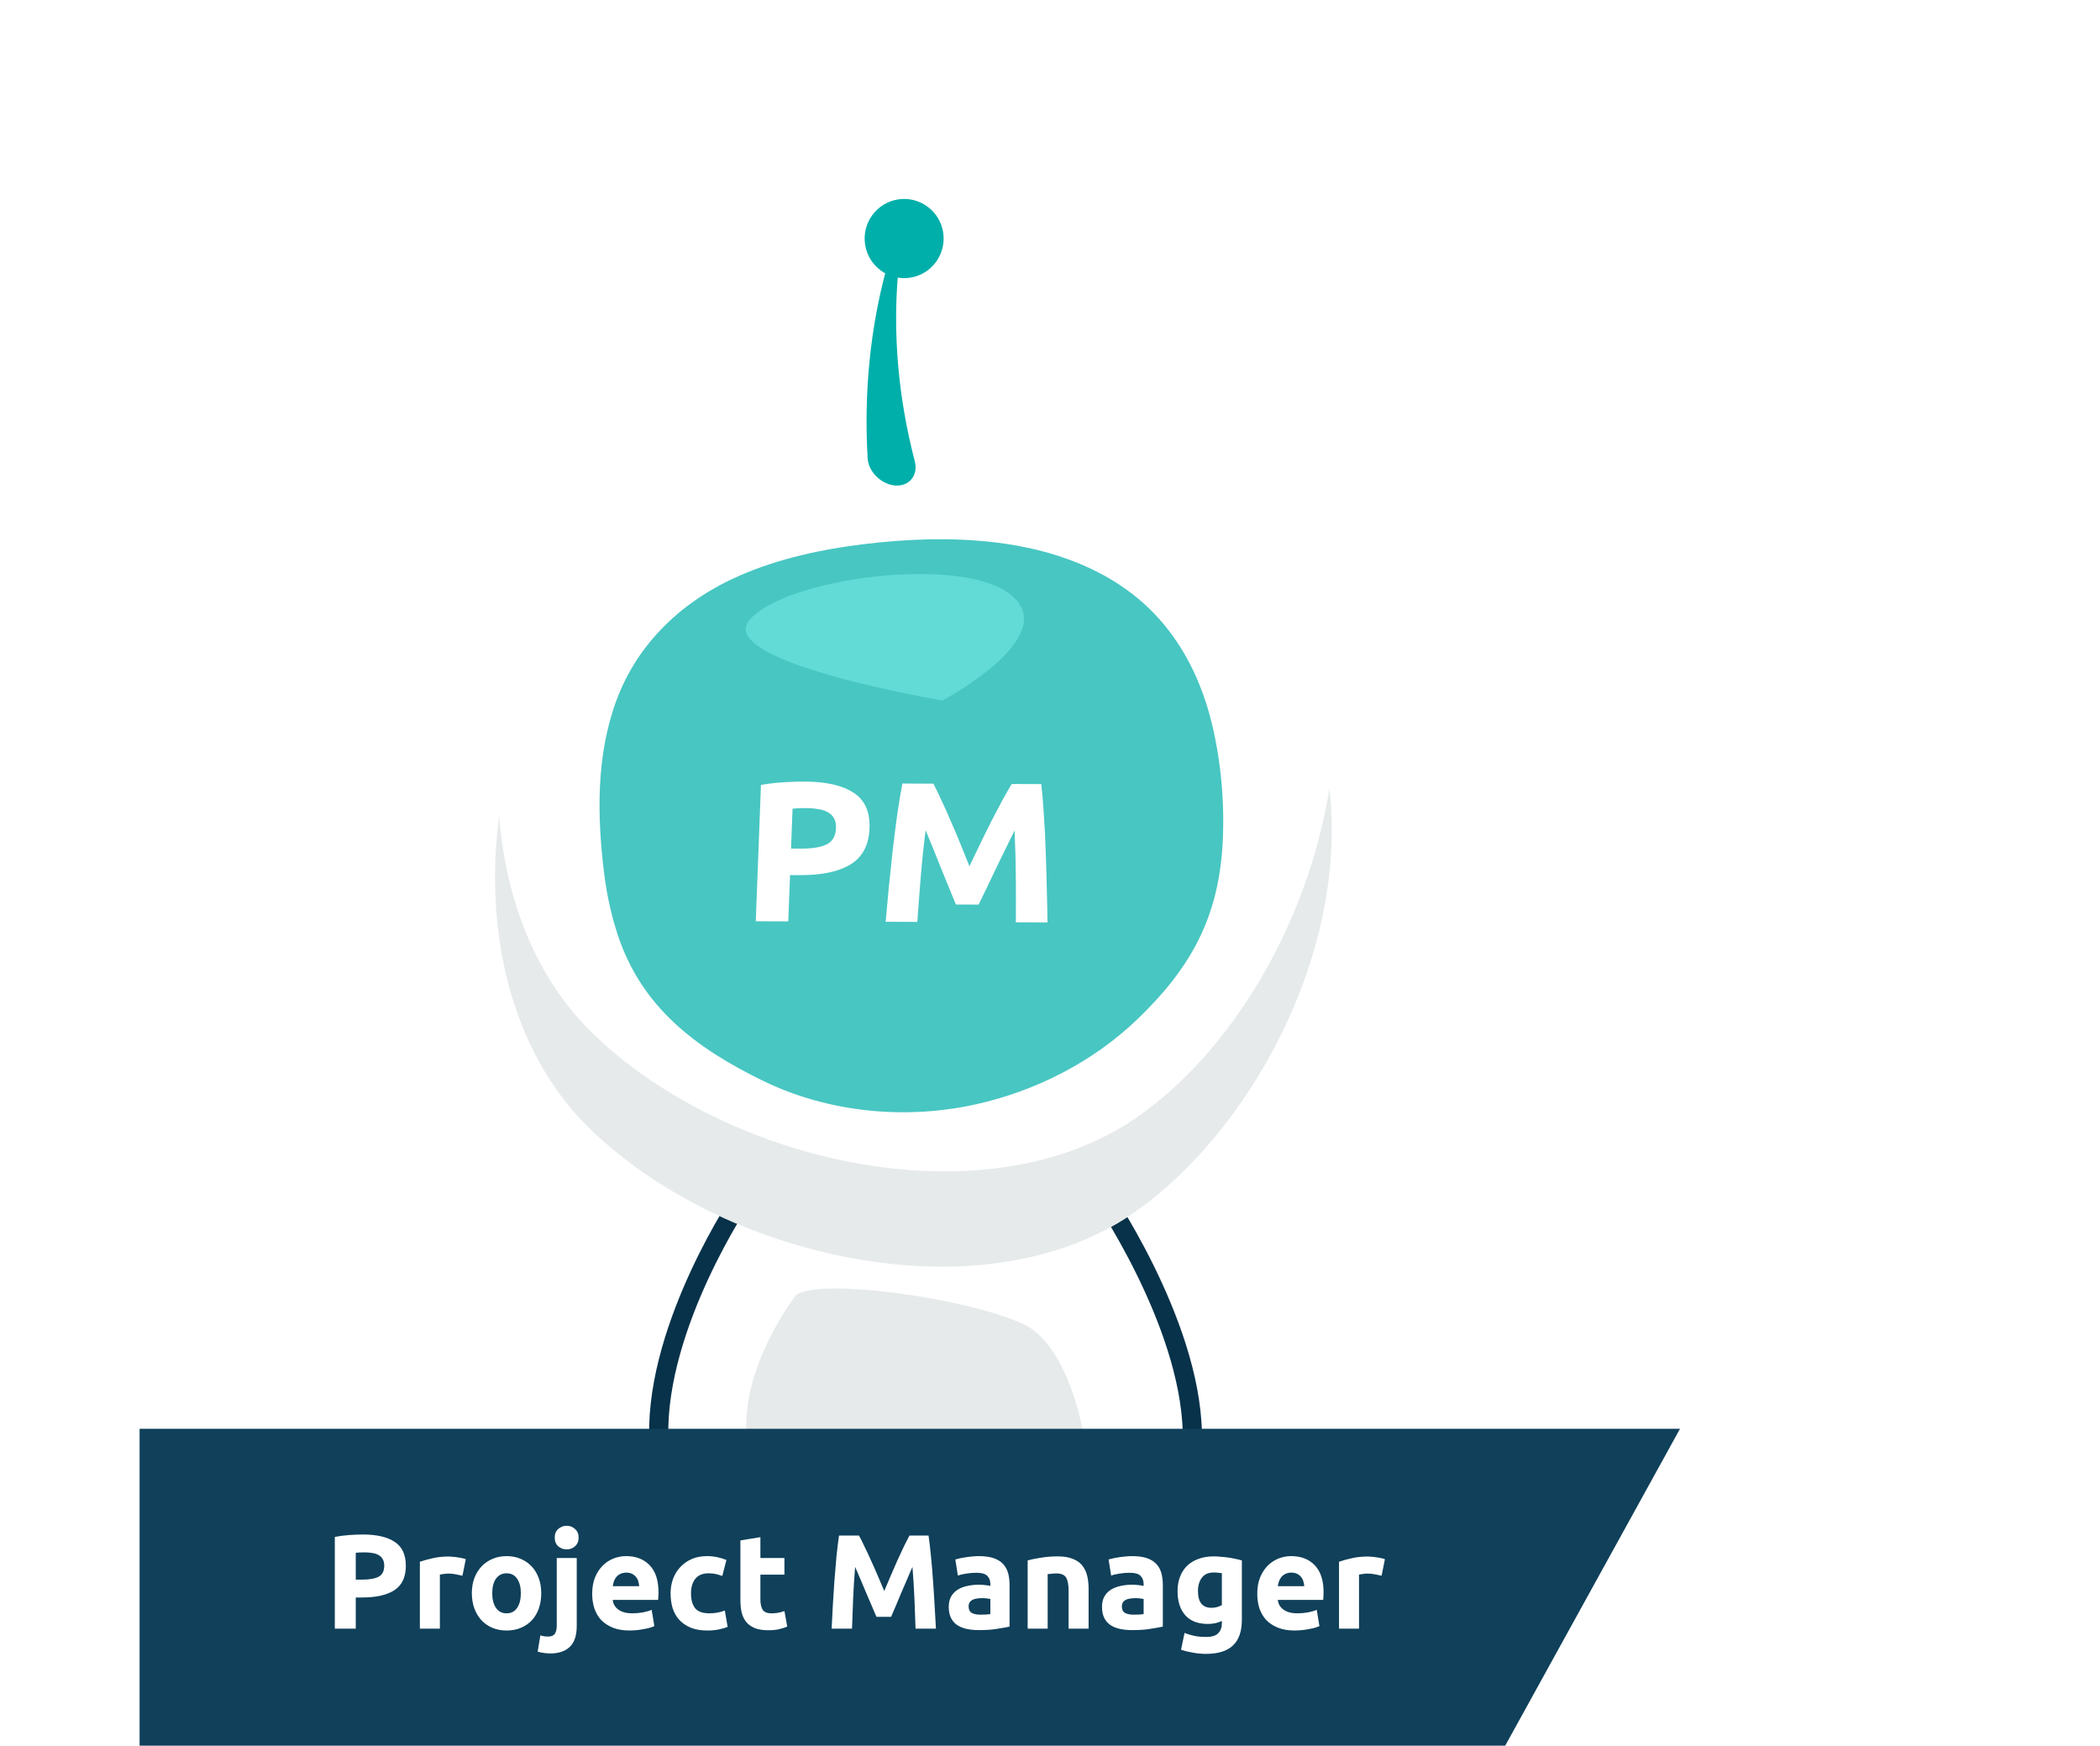
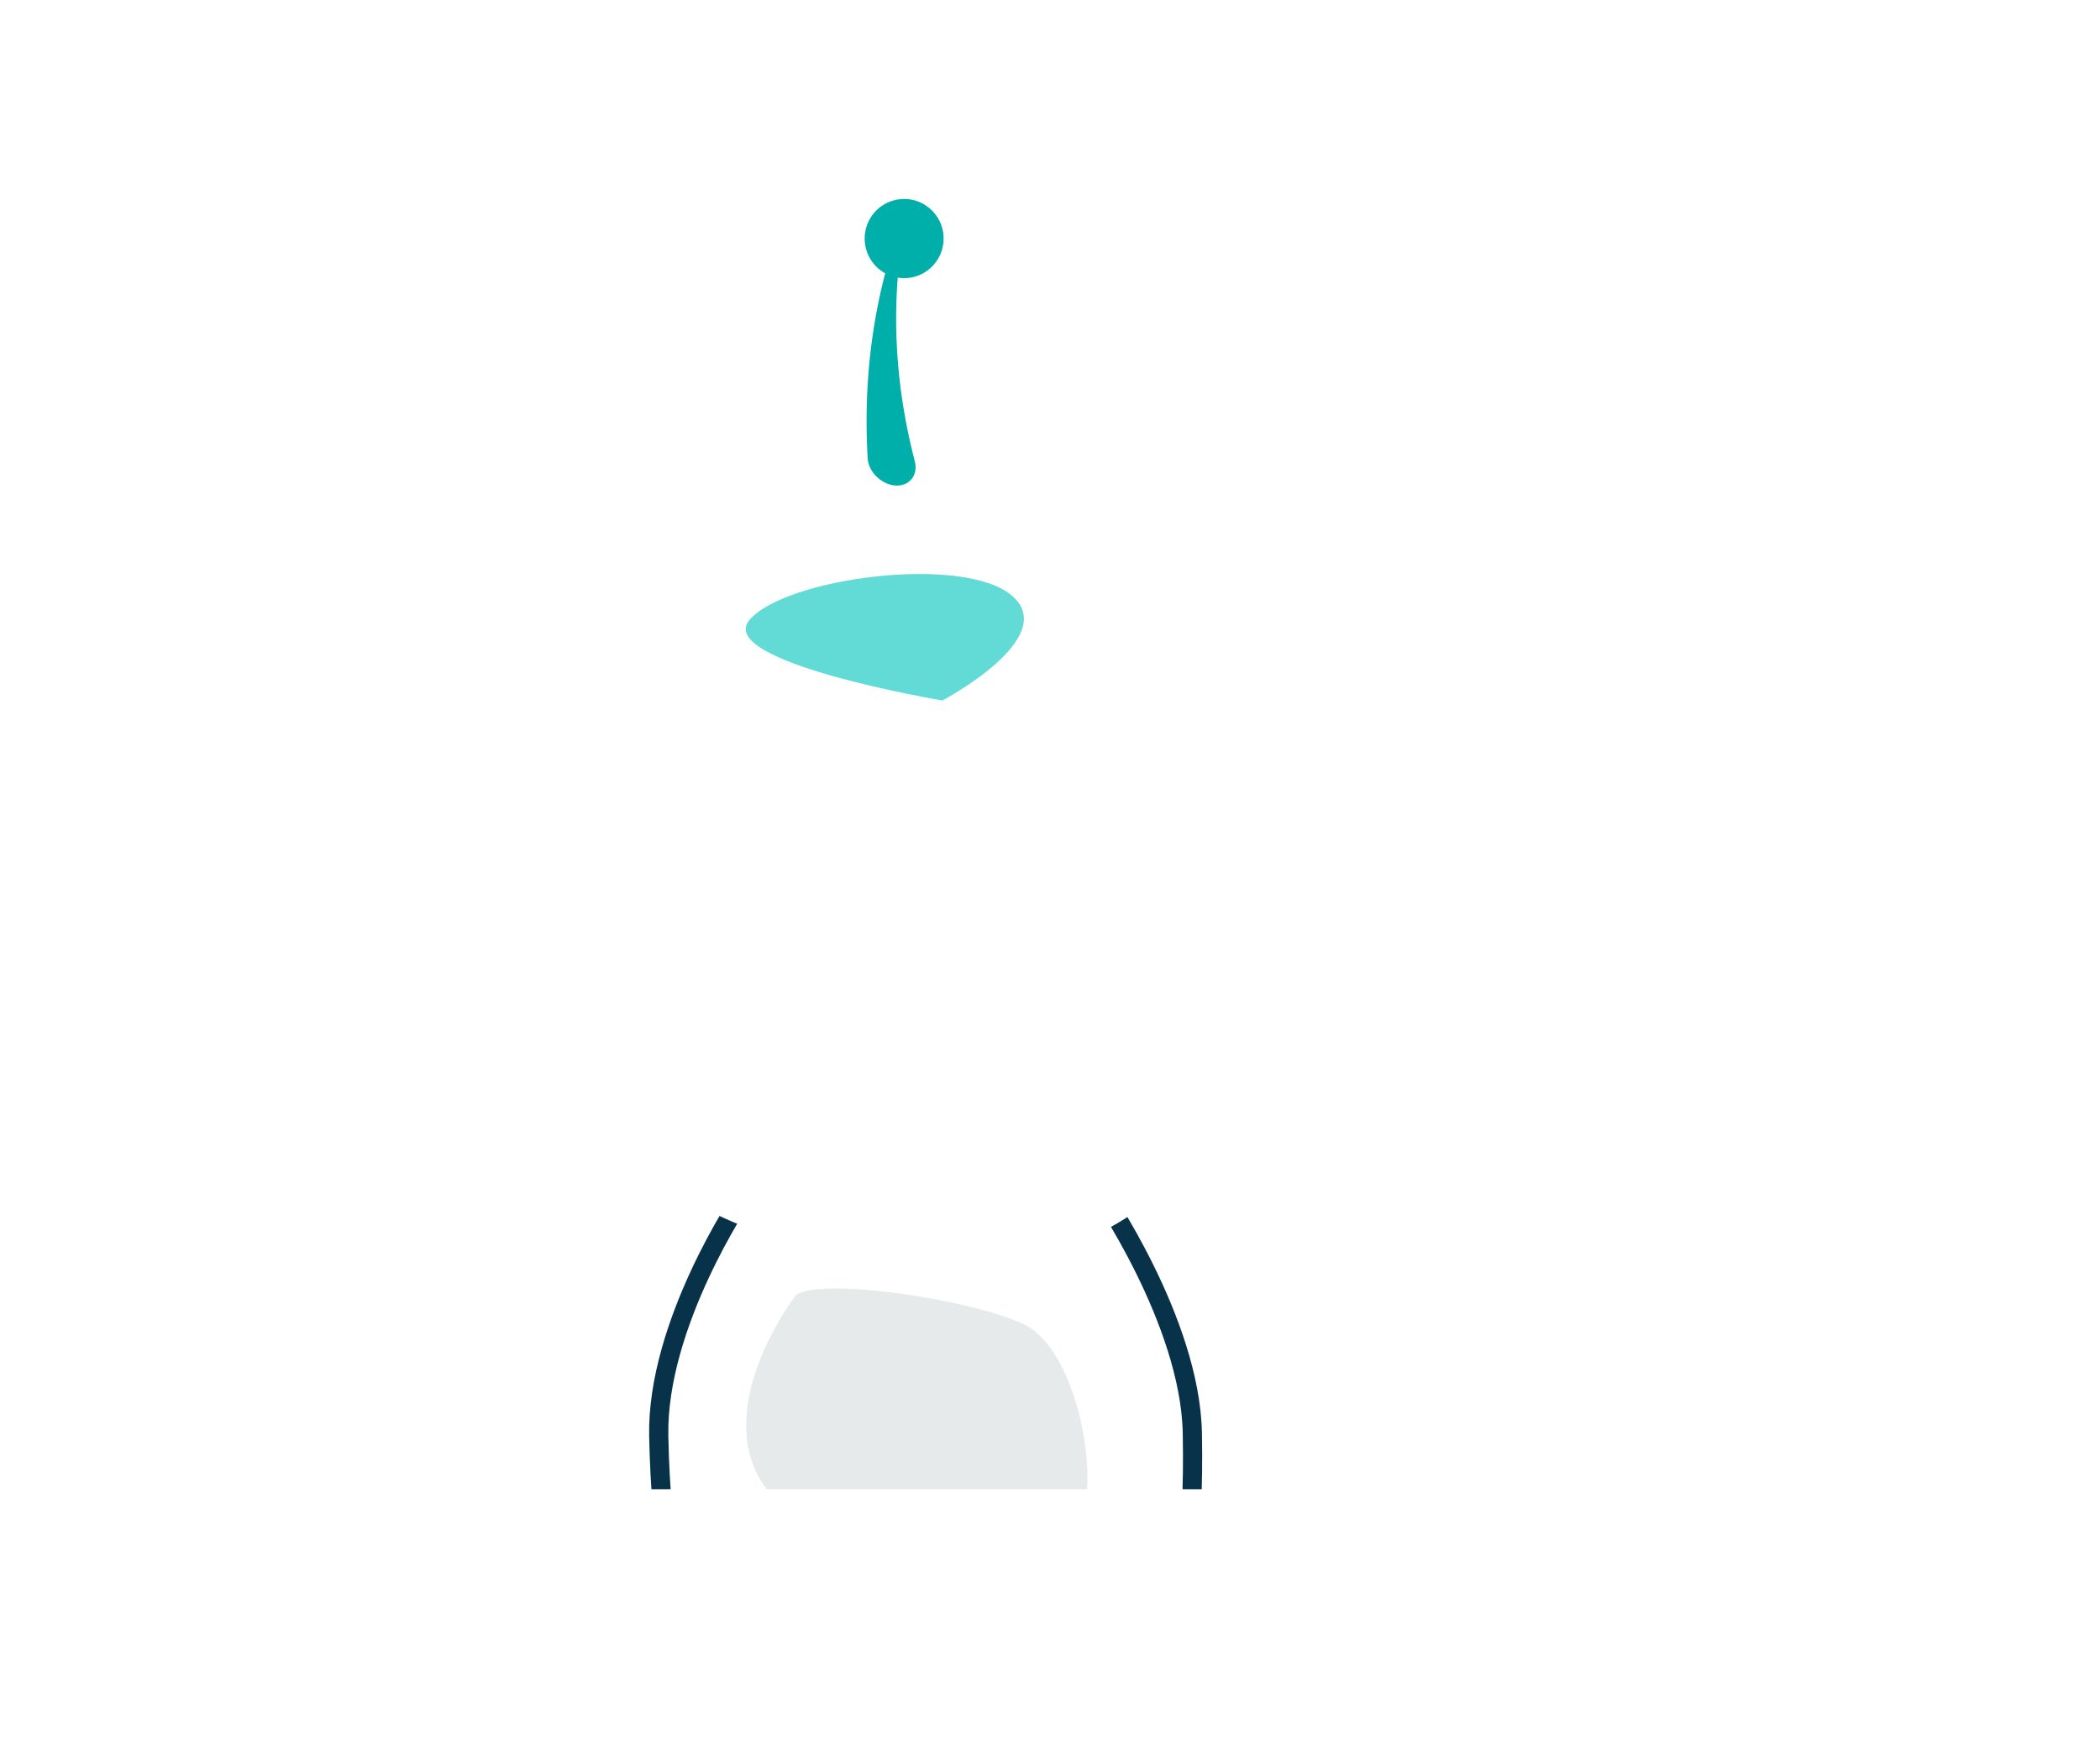
<svg xmlns="http://www.w3.org/2000/svg" width="219" height="182" viewBox="0 0 219 182" fill="none">
  <path d="M10.5 23.632C10.5 21.732 10.501 20.358 10.642 19.309C10.781 18.276 11.048 17.634 11.525 17.157C12.002 16.68 12.644 16.413 13.678 16.274C14.726 16.133 16.1 16.132 18 16.132H194.766C198.08 16.132 200.515 16.133 202.381 16.384C204.231 16.633 205.446 17.119 206.363 18.036L206.715 17.683L206.363 18.036C207.279 18.952 207.766 20.167 208.015 22.018C208.265 23.883 208.266 26.318 208.266 29.632V112.901C208.266 114.648 208.257 115.376 207.979 116.018C207.702 116.66 207.178 117.166 205.907 118.363L188.109 135.113L188.022 135.195C186.865 136.284 186.174 136.935 185.804 137.79C185.435 138.645 185.435 139.595 185.435 141.183V141.303V146.62C185.435 148.296 185.426 148.994 185.169 149.616C184.911 150.238 184.423 150.738 183.238 151.923L171.808 163.353C170.624 164.538 170.123 165.026 169.501 165.283C168.88 165.541 168.181 165.55 166.505 165.55H18C16.1 165.55 14.726 165.549 13.678 165.408C12.644 165.269 12.002 165.002 11.525 164.524C11.048 164.047 10.781 163.406 10.642 162.372C10.501 161.324 10.5 159.949 10.5 158.05V23.632Z" fill="white" fill-opacity="0.5" stroke="white" />
  <rect x="10" y="45.178" width="5.372" height="8.058" fill="white" />
  <path d="M15.372 10.26H99.982L106.697 18.318H15.372V10.26Z" fill="white" />
  <rect x="10" y="98.898" width="5.372" height="8.058" fill="white" />
  <rect x="10" y="109.643" width="5.372" height="8.058" fill="white" />
  <rect x="10" y="125.759" width="5.372" height="16.116" fill="white" />
-   <rect x="203.394" y="50.55" width="5.372" height="16.116" fill="white" />
  <rect x="203.394" y="74.725" width="5.372" height="16.116" fill="white" />
  <g opacity="0.7" filter="url(#filter0_f_110_11126)">
    <rect x="10" y="45.178" width="5.372" height="8.058" fill="white" />
    <path d="M15.372 10.26H99.982L106.697 18.318H15.372V10.26Z" fill="white" />
    <rect x="10" y="98.898" width="5.372" height="8.058" fill="white" />
    <rect x="10" y="109.643" width="5.372" height="8.058" fill="white" />
    <rect x="10" y="125.759" width="5.372" height="16.116" fill="white" />
    <rect x="203.394" y="50.55" width="5.372" height="16.116" fill="white" />
    <rect x="203.394" y="74.725" width="5.372" height="16.116" fill="white" />
  </g>
  <g clip-path="url(#clip0_110_11126)">
    <path d="M73.002 166.692C66.927 158.77 70.402 138.755 70.402 138.755C70.402 138.755 73.506 122.188 95.601 123.276C120.236 123.252 122.07 133.722 123.568 139.24C126.119 148.635 128.161 163.965 123.278 169.169L73.002 166.692Z" fill="white" />
    <path d="M113.304 115.795C113.304 115.795 138.998 139.412 142.39 145.894C145.784 152.379 133.6 163.136 136.752 165.354C139.905 167.571 142.592 165.329 145.014 169.395C147.437 173.46 142.846 187.641 137.592 183.945C132.342 180.253 115.257 145.369 115.257 145.369L113.304 115.795Z" fill="white" />
    <path d="M80.366 116.982C80.366 116.982 53.657 138.41 50.366 144.576C47.074 150.746 61.281 162.368 57.956 164.322C54.631 166.276 51.507 163.843 49.118 167.687C46.728 171.532 52.792 185.958 58.334 182.702C63.87 179.448 80.285 146.171 80.285 146.171L80.366 116.982Z" fill="white" />
    <path d="M77.409 124.84C77.409 124.84 68.461 138.02 68.698 149.734C68.936 161.449 70.574 166.504 70.574 166.504" stroke="#07324A" stroke-width="2" />
    <path d="M114.614 124.07C114.614 124.07 124.105 137.667 124.343 149.382C124.581 161.097 123.146 166.082 123.146 166.082" stroke="#07324A" stroke-width="2" />
    <path d="M82.967 135.079C82.967 135.079 74.445 146.111 79.328 154.348C84.211 162.585 108.62 162.702 111.926 159.653C115.228 156.604 112.782 140.797 106.684 138.024C100.581 135.246 85.047 133.158 82.967 135.079Z" fill="#E6EAEB" />
    <path d="M118.281 52.126C107.069 44.939 93.032 43.83 80.758 48.995C75.011 51.415 68.715 55.113 63.286 60.751C48.843 75.757 47.431 103.655 61.207 117.371C74.982 131.088 102.164 137.406 118.069 126.555C133.974 115.704 146.473 86.137 132.774 64.236C127.455 57.545 122.719 54.972 118.281 52.126Z" fill="white" />
-     <path d="M138.642 82.213C136.273 96.855 128.023 110.036 118.37 116.621C102.465 127.472 75.283 121.148 61.508 107.437C55.816 101.769 52.717 93.68 52.059 85.078C50.432 97.109 53.346 109.549 61.206 117.371C74.982 131.088 102.164 137.405 118.069 126.554C129.92 118.472 140.639 99.842 138.642 82.213Z" fill="#E6EAEB" />
    <path d="M90.483 47.767C90.078 40.833 90.778 34.211 92.397 28.174C92.491 27.825 92.85 27.63 93.19 27.728C93.499 27.814 93.692 28.108 93.664 28.42C93.111 34.613 93.626 41.285 95.398 48.082C95.745 49.401 94.997 50.564 93.638 50.622C92.279 50.681 90.853 49.56 90.54 48.18C90.512 48.041 90.492 47.898 90.483 47.767Z" fill="#00AFAA" />
    <path d="M97.622 27.295C96.285 29.141 93.711 29.551 91.869 28.212C90.031 26.874 89.619 24.292 90.955 22.445C92.292 20.599 94.866 20.189 96.708 21.529C98.55 22.868 98.959 25.448 97.622 27.295Z" fill="#00AFAA" />
-     <path d="M63.012 91.135C62.27 85.181 62.144 78.843 64.27 73.059C66.505 66.974 71.272 62.561 77.141 60.008C81.216 58.235 85.596 57.286 89.958 56.746C94.543 56.181 99.206 56.003 103.767 56.547C109.882 57.268 115.913 59.42 120.252 63.85C123.347 67.011 125.318 71.075 126.368 75.384C127.368 79.486 127.748 83.982 127.486 88.214C127.01 95.761 124.131 100.98 118.579 106.296C113.948 110.733 107.979 113.751 101.795 115.128C94.376 116.779 86.372 115.976 79.636 112.713C72.474 109.239 66.838 104.934 64.375 97.326C63.725 95.311 63.278 93.24 63.012 91.135Z" fill="#48C6C2" />
    <path d="M83.889 81.482C86.134 81.491 87.843 81.879 89.016 82.647C90.189 83.401 90.743 84.638 90.678 86.357C90.612 88.091 89.956 89.344 88.71 90.116C87.465 90.874 85.712 91.248 83.453 91.239L82.389 91.234L82.206 96.061L78.817 96.047L79.357 81.838C80.101 81.702 80.886 81.608 81.714 81.556C82.541 81.504 83.267 81.479 83.889 81.482ZM84.001 84.249C83.755 84.249 83.509 84.254 83.262 84.267C83.03 84.28 82.826 84.293 82.652 84.306L82.494 88.467L83.558 88.472C84.731 88.477 85.621 88.328 86.226 88.025C86.831 87.722 87.15 87.154 87.181 86.322C87.197 85.92 87.13 85.587 86.98 85.323C86.846 85.059 86.636 84.85 86.352 84.696C86.084 84.528 85.748 84.416 85.344 84.359C84.941 84.288 84.494 84.251 84.001 84.249Z" fill="white" />
    <path d="M97.341 81.703C97.584 82.161 97.859 82.731 98.166 83.412C98.489 84.079 98.816 84.809 99.148 85.601C99.495 86.379 99.834 87.178 100.165 87.998C100.496 88.818 100.807 89.589 101.098 90.311C101.444 89.591 101.813 88.823 102.207 88.006C102.6 87.189 102.992 86.393 103.384 85.618C103.79 84.829 104.173 84.102 104.531 83.438C104.904 82.76 105.23 82.192 105.508 81.736L108.593 81.748C108.701 82.706 108.791 83.781 108.861 84.974C108.947 86.154 109.008 87.389 109.046 88.679C109.099 89.955 109.137 91.239 109.161 92.529C109.198 93.819 109.225 95.033 109.239 96.17L105.938 96.157C105.947 94.756 105.948 93.23 105.938 91.579C105.928 89.929 105.883 88.264 105.802 86.585C105.519 87.166 105.205 87.81 104.859 88.516C104.514 89.222 104.168 89.928 103.823 90.635C103.492 91.341 103.169 92.019 102.855 92.67C102.541 93.306 102.274 93.853 102.054 94.31L99.686 94.301C99.501 93.842 99.275 93.293 99.01 92.654C98.745 92.001 98.467 91.32 98.175 90.612C97.898 89.903 97.614 89.194 97.322 88.486C97.03 87.777 96.765 87.131 96.527 86.547C96.318 88.225 96.146 89.889 96.011 91.539C95.876 93.189 95.76 94.715 95.663 96.115L92.362 96.102C92.463 94.965 92.574 93.752 92.695 92.462C92.831 91.173 92.967 89.89 93.102 88.614C93.253 87.325 93.408 86.091 93.569 84.912C93.745 83.72 93.923 82.646 94.104 81.689L97.341 81.703Z" fill="white" />
    <path d="M98.28 73.031C98.28 73.031 74.447 69.028 78.163 64.634C81.88 60.24 100.575 57.755 105.582 62.145C110.588 66.536 98.28 73.031 98.28 73.031Z" fill="#62DBD7" />
  </g>
-   <path d="M14.557 148.96H175.2L156.971 182H14.557V148.96Z" fill="#10405A" />
  <path d="M37.829 159.982C39.276 159.982 40.386 160.239 41.161 160.752C41.936 161.256 42.323 162.087 42.323 163.244C42.323 164.411 41.931 165.255 41.147 165.778C40.363 166.291 39.243 166.548 37.787 166.548H37.101V169.796H34.917V160.234C35.393 160.141 35.897 160.075 36.429 160.038C36.961 160.001 37.428 159.982 37.829 159.982ZM37.969 161.844C37.81 161.844 37.652 161.849 37.493 161.858C37.344 161.867 37.213 161.877 37.101 161.886V164.686H37.787C38.543 164.686 39.112 164.583 39.495 164.378C39.878 164.173 40.069 163.79 40.069 163.23C40.069 162.959 40.018 162.735 39.915 162.558C39.822 162.381 39.682 162.241 39.495 162.138C39.318 162.026 39.098 161.951 38.837 161.914C38.576 161.867 38.286 161.844 37.969 161.844ZM48.225 164.28C48.038 164.233 47.819 164.187 47.567 164.14C47.315 164.084 47.044 164.056 46.755 164.056C46.624 164.056 46.465 164.07 46.279 164.098C46.102 164.117 45.966 164.14 45.873 164.168V169.796H43.787V162.824C44.16 162.693 44.599 162.572 45.103 162.46C45.616 162.339 46.185 162.278 46.811 162.278C46.923 162.278 47.058 162.287 47.217 162.306C47.376 162.315 47.534 162.334 47.693 162.362C47.852 162.381 48.01 162.409 48.169 162.446C48.328 162.474 48.463 162.511 48.575 162.558L48.225 164.28ZM56.444 166.1C56.444 166.679 56.36 167.211 56.192 167.696C56.024 168.172 55.782 168.583 55.464 168.928C55.147 169.264 54.764 169.525 54.316 169.712C53.878 169.899 53.383 169.992 52.832 169.992C52.291 169.992 51.796 169.899 51.348 169.712C50.91 169.525 50.532 169.264 50.214 168.928C49.897 168.583 49.65 168.172 49.472 167.696C49.295 167.211 49.206 166.679 49.206 166.1C49.206 165.521 49.295 164.994 49.472 164.518C49.659 164.042 49.911 163.636 50.228 163.3C50.555 162.964 50.938 162.703 51.376 162.516C51.824 162.329 52.31 162.236 52.832 162.236C53.364 162.236 53.85 162.329 54.288 162.516C54.736 162.703 55.119 162.964 55.436 163.3C55.754 163.636 56.001 164.042 56.178 164.518C56.356 164.994 56.444 165.521 56.444 166.1ZM54.316 166.1C54.316 165.456 54.186 164.952 53.924 164.588C53.672 164.215 53.308 164.028 52.832 164.028C52.356 164.028 51.988 164.215 51.726 164.588C51.465 164.952 51.334 165.456 51.334 166.1C51.334 166.744 51.465 167.257 51.726 167.64C51.988 168.013 52.356 168.2 52.832 168.2C53.308 168.2 53.672 168.013 53.924 167.64C54.186 167.257 54.316 166.744 54.316 166.1ZM57.374 172.386C57.244 172.386 57.052 172.372 56.8 172.344C56.539 172.316 56.296 172.265 56.072 172.19L56.352 170.496C56.492 170.543 56.623 170.575 56.744 170.594C56.856 170.613 57.001 170.622 57.178 170.622C57.505 170.622 57.734 170.524 57.864 170.328C57.995 170.132 58.06 169.847 58.06 169.474V162.432H60.146V169.53C60.146 170.501 59.908 171.219 59.432 171.686C58.956 172.153 58.27 172.386 57.374 172.386ZM60.342 160.304C60.342 160.687 60.216 160.99 59.964 161.214C59.722 161.429 59.432 161.536 59.096 161.536C58.76 161.536 58.466 161.429 58.214 161.214C57.972 160.99 57.85 160.687 57.85 160.304C57.85 159.921 57.972 159.623 58.214 159.408C58.466 159.184 58.76 159.072 59.096 159.072C59.432 159.072 59.722 159.184 59.964 159.408C60.216 159.623 60.342 159.921 60.342 160.304ZM61.757 166.17C61.757 165.517 61.855 164.947 62.051 164.462C62.257 163.967 62.523 163.557 62.849 163.23C63.176 162.903 63.549 162.656 63.969 162.488C64.398 162.32 64.837 162.236 65.285 162.236C66.331 162.236 67.156 162.558 67.763 163.202C68.37 163.837 68.673 164.775 68.673 166.016C68.673 166.137 68.668 166.273 68.659 166.422C68.65 166.562 68.641 166.688 68.631 166.8H63.899C63.946 167.229 64.147 167.57 64.501 167.822C64.856 168.074 65.332 168.2 65.929 168.2C66.312 168.2 66.685 168.167 67.049 168.102C67.422 168.027 67.726 167.939 67.959 167.836L68.239 169.53C68.127 169.586 67.978 169.642 67.791 169.698C67.605 169.754 67.394 169.801 67.161 169.838C66.937 169.885 66.695 169.922 66.433 169.95C66.172 169.978 65.91 169.992 65.649 169.992C64.987 169.992 64.408 169.894 63.913 169.698C63.428 169.502 63.022 169.236 62.695 168.9C62.378 168.555 62.14 168.149 61.981 167.682C61.832 167.215 61.757 166.711 61.757 166.17ZM66.657 165.372C66.648 165.195 66.615 165.022 66.559 164.854C66.513 164.686 66.433 164.537 66.321 164.406C66.219 164.275 66.083 164.168 65.915 164.084C65.757 164 65.556 163.958 65.313 163.958C65.08 163.958 64.879 164 64.711 164.084C64.543 164.159 64.403 164.261 64.291 164.392C64.179 164.523 64.091 164.677 64.025 164.854C63.969 165.022 63.927 165.195 63.899 165.372H66.657ZM69.933 166.114C69.933 165.582 70.017 165.083 70.185 164.616C70.362 164.14 70.614 163.729 70.941 163.384C71.268 163.029 71.664 162.749 72.131 162.544C72.598 162.339 73.13 162.236 73.727 162.236C74.119 162.236 74.478 162.273 74.805 162.348C75.132 162.413 75.449 162.511 75.757 162.642L75.323 164.308C75.127 164.233 74.912 164.168 74.679 164.112C74.446 164.056 74.184 164.028 73.895 164.028C73.279 164.028 72.817 164.219 72.509 164.602C72.21 164.985 72.061 165.489 72.061 166.114C72.061 166.777 72.201 167.29 72.481 167.654C72.77 168.018 73.27 168.2 73.979 168.2C74.231 168.2 74.502 168.177 74.791 168.13C75.08 168.083 75.346 168.009 75.589 167.906L75.883 169.614C75.64 169.717 75.337 169.805 74.973 169.88C74.609 169.955 74.208 169.992 73.769 169.992C73.097 169.992 72.518 169.894 72.033 169.698C71.548 169.493 71.146 169.217 70.829 168.872C70.521 168.527 70.292 168.121 70.143 167.654C70.003 167.178 69.933 166.665 69.933 166.114ZM77.213 160.598L79.299 160.262V162.432H81.805V164.168H79.299V166.758C79.299 167.197 79.374 167.547 79.523 167.808C79.682 168.069 79.994 168.2 80.461 168.2C80.685 168.2 80.914 168.181 81.147 168.144C81.39 168.097 81.609 168.037 81.805 167.962L82.099 169.586C81.847 169.689 81.567 169.777 81.259 169.852C80.951 169.927 80.573 169.964 80.125 169.964C79.556 169.964 79.084 169.889 78.711 169.74C78.338 169.581 78.039 169.367 77.815 169.096C77.591 168.816 77.432 168.48 77.339 168.088C77.255 167.696 77.213 167.262 77.213 166.786V160.598ZM89.583 160.094C89.751 160.402 89.942 160.785 90.157 161.242C90.381 161.69 90.61 162.18 90.843 162.712C91.086 163.235 91.324 163.771 91.557 164.322C91.79 164.873 92.01 165.391 92.215 165.876C92.42 165.391 92.64 164.873 92.873 164.322C93.106 163.771 93.34 163.235 93.573 162.712C93.816 162.18 94.044 161.69 94.259 161.242C94.483 160.785 94.679 160.402 94.847 160.094H96.835C96.928 160.738 97.012 161.461 97.087 162.264C97.171 163.057 97.241 163.888 97.297 164.756C97.362 165.615 97.418 166.478 97.465 167.346C97.521 168.214 97.568 169.031 97.605 169.796H95.477C95.449 168.853 95.412 167.827 95.365 166.716C95.318 165.605 95.248 164.485 95.155 163.356C94.987 163.748 94.8 164.182 94.595 164.658C94.39 165.134 94.184 165.61 93.979 166.086C93.783 166.562 93.592 167.019 93.405 167.458C93.218 167.887 93.06 168.256 92.929 168.564H91.403C91.272 168.256 91.114 167.887 90.927 167.458C90.74 167.019 90.544 166.562 90.339 166.086C90.143 165.61 89.942 165.134 89.737 164.658C89.532 164.182 89.345 163.748 89.177 163.356C89.084 164.485 89.014 165.605 88.967 166.716C88.92 167.827 88.883 168.853 88.855 169.796H86.727C86.764 169.031 86.806 168.214 86.853 167.346C86.909 166.478 86.965 165.615 87.021 164.756C87.086 163.888 87.156 163.057 87.231 162.264C87.315 161.461 87.404 160.738 87.497 160.094H89.583ZM102.245 168.34C102.451 168.34 102.647 168.335 102.833 168.326C103.02 168.317 103.169 168.303 103.281 168.284V166.702C103.197 166.683 103.071 166.665 102.903 166.646C102.735 166.627 102.581 166.618 102.441 166.618C102.245 166.618 102.059 166.632 101.881 166.66C101.713 166.679 101.564 166.721 101.433 166.786C101.303 166.851 101.2 166.94 101.125 167.052C101.051 167.164 101.013 167.304 101.013 167.472C101.013 167.799 101.121 168.027 101.335 168.158C101.559 168.279 101.863 168.34 102.245 168.34ZM102.077 162.236C102.693 162.236 103.207 162.306 103.617 162.446C104.028 162.586 104.355 162.787 104.597 163.048C104.849 163.309 105.027 163.627 105.129 164C105.232 164.373 105.283 164.789 105.283 165.246V169.586C104.985 169.651 104.569 169.726 104.037 169.81C103.505 169.903 102.861 169.95 102.105 169.95C101.629 169.95 101.195 169.908 100.803 169.824C100.421 169.74 100.089 169.605 99.809 169.418C99.529 169.222 99.315 168.97 99.165 168.662C99.016 168.354 98.941 167.976 98.941 167.528C98.941 167.099 99.025 166.735 99.193 166.436C99.371 166.137 99.604 165.899 99.893 165.722C100.183 165.545 100.514 165.419 100.887 165.344C101.261 165.26 101.648 165.218 102.049 165.218C102.32 165.218 102.558 165.232 102.763 165.26C102.978 165.279 103.151 165.307 103.281 165.344V165.148C103.281 164.793 103.174 164.509 102.959 164.294C102.745 164.079 102.371 163.972 101.839 163.972C101.485 163.972 101.135 164 100.789 164.056C100.444 164.103 100.145 164.173 99.893 164.266L99.627 162.586C99.749 162.549 99.898 162.511 100.075 162.474C100.262 162.427 100.463 162.39 100.677 162.362C100.892 162.325 101.116 162.297 101.349 162.278C101.592 162.25 101.835 162.236 102.077 162.236ZM107.17 162.684C107.524 162.581 107.982 162.488 108.542 162.404C109.102 162.311 109.69 162.264 110.306 162.264C110.931 162.264 111.449 162.348 111.86 162.516C112.28 162.675 112.611 162.903 112.854 163.202C113.096 163.501 113.269 163.855 113.372 164.266C113.474 164.677 113.526 165.134 113.526 165.638V169.796H111.44V165.89C111.44 165.218 111.351 164.742 111.174 164.462C110.996 164.182 110.665 164.042 110.18 164.042C110.03 164.042 109.872 164.051 109.704 164.07C109.536 164.079 109.386 164.093 109.256 164.112V169.796H107.17V162.684ZM118.228 168.34C118.433 168.34 118.629 168.335 118.816 168.326C119.002 168.317 119.152 168.303 119.264 168.284V166.702C119.18 166.683 119.054 166.665 118.886 166.646C118.718 166.627 118.564 166.618 118.424 166.618C118.228 166.618 118.041 166.632 117.864 166.66C117.696 166.679 117.546 166.721 117.416 166.786C117.285 166.851 117.182 166.94 117.108 167.052C117.033 167.164 116.996 167.304 116.996 167.472C116.996 167.799 117.103 168.027 117.318 168.158C117.542 168.279 117.845 168.34 118.228 168.34ZM118.06 162.236C118.676 162.236 119.189 162.306 119.6 162.446C120.01 162.586 120.337 162.787 120.58 163.048C120.832 163.309 121.009 163.627 121.112 164C121.214 164.373 121.266 164.789 121.266 165.246V169.586C120.967 169.651 120.552 169.726 120.02 169.81C119.488 169.903 118.844 169.95 118.088 169.95C117.612 169.95 117.178 169.908 116.786 169.824C116.403 169.74 116.072 169.605 115.792 169.418C115.512 169.222 115.297 168.97 115.148 168.662C114.998 168.354 114.924 167.976 114.924 167.528C114.924 167.099 115.008 166.735 115.176 166.436C115.353 166.137 115.586 165.899 115.876 165.722C116.165 165.545 116.496 165.419 116.87 165.344C117.243 165.26 117.63 165.218 118.032 165.218C118.302 165.218 118.54 165.232 118.746 165.26C118.96 165.279 119.133 165.307 119.264 165.344V165.148C119.264 164.793 119.156 164.509 118.942 164.294C118.727 164.079 118.354 163.972 117.822 163.972C117.467 163.972 117.117 164 116.772 164.056C116.426 164.103 116.128 164.173 115.876 164.266L115.61 162.586C115.731 162.549 115.88 162.511 116.058 162.474C116.244 162.427 116.445 162.39 116.66 162.362C116.874 162.325 117.098 162.297 117.332 162.278C117.574 162.25 117.817 162.236 118.06 162.236ZM124.93 165.876C124.93 167.043 125.401 167.626 126.344 167.626C126.559 167.626 126.759 167.598 126.946 167.542C127.133 167.486 127.291 167.421 127.422 167.346V164.014C127.319 163.995 127.198 163.981 127.058 163.972C126.918 163.953 126.755 163.944 126.568 163.944C126.017 163.944 125.607 164.126 125.336 164.49C125.065 164.854 124.93 165.316 124.93 165.876ZM129.508 168.872C129.508 170.076 129.2 170.967 128.584 171.546C127.977 172.134 127.035 172.428 125.756 172.428C125.308 172.428 124.86 172.386 124.412 172.302C123.964 172.227 123.549 172.125 123.166 171.994L123.53 170.244C123.857 170.375 124.197 170.477 124.552 170.552C124.916 170.627 125.327 170.664 125.784 170.664C126.381 170.664 126.801 170.533 127.044 170.272C127.296 170.011 127.422 169.675 127.422 169.264V168.998C127.198 169.101 126.965 169.18 126.722 169.236C126.489 169.283 126.232 169.306 125.952 169.306C124.935 169.306 124.155 169.007 123.614 168.41C123.073 167.803 122.802 166.959 122.802 165.876C122.802 165.335 122.886 164.845 123.054 164.406C123.222 163.958 123.465 163.575 123.782 163.258C124.109 162.941 124.505 162.698 124.972 162.53C125.439 162.353 125.966 162.264 126.554 162.264C126.806 162.264 127.063 162.278 127.324 162.306C127.595 162.325 127.861 162.353 128.122 162.39C128.383 162.427 128.631 162.474 128.864 162.53C129.107 162.577 129.321 162.628 129.508 162.684V168.872ZM131.115 166.17C131.115 165.517 131.213 164.947 131.409 164.462C131.614 163.967 131.88 163.557 132.207 163.23C132.533 162.903 132.907 162.656 133.327 162.488C133.756 162.32 134.195 162.236 134.643 162.236C135.688 162.236 136.514 162.558 137.121 163.202C137.727 163.837 138.031 164.775 138.031 166.016C138.031 166.137 138.026 166.273 138.017 166.422C138.007 166.562 137.998 166.688 137.989 166.8H133.257C133.303 167.229 133.504 167.57 133.859 167.822C134.213 168.074 134.689 168.2 135.287 168.2C135.669 168.2 136.043 168.167 136.407 168.102C136.78 168.027 137.083 167.939 137.317 167.836L137.597 169.53C137.485 169.586 137.335 169.642 137.149 169.698C136.962 169.754 136.752 169.801 136.519 169.838C136.295 169.885 136.052 169.922 135.791 169.95C135.529 169.978 135.268 169.992 135.007 169.992C134.344 169.992 133.765 169.894 133.271 169.698C132.785 169.502 132.379 169.236 132.053 168.9C131.735 168.555 131.497 168.149 131.339 167.682C131.189 167.215 131.115 166.711 131.115 166.17ZM136.015 165.372C136.005 165.195 135.973 165.022 135.917 164.854C135.87 164.686 135.791 164.537 135.679 164.406C135.576 164.275 135.441 164.168 135.273 164.084C135.114 164 134.913 163.958 134.671 163.958C134.437 163.958 134.237 164 134.069 164.084C133.901 164.159 133.761 164.261 133.649 164.392C133.537 164.523 133.448 164.677 133.383 164.854C133.327 165.022 133.285 165.195 133.257 165.372H136.015ZM144.078 164.28C143.892 164.233 143.672 164.187 143.42 164.14C143.168 164.084 142.898 164.056 142.608 164.056C142.478 164.056 142.319 164.07 142.132 164.098C141.955 164.117 141.82 164.14 141.726 164.168V169.796H139.64V162.824C140.014 162.693 140.452 162.572 140.956 162.46C141.47 162.339 142.039 162.278 142.664 162.278C142.776 162.278 142.912 162.287 143.07 162.306C143.229 162.315 143.388 162.334 143.546 162.362C143.705 162.381 143.864 162.409 144.022 162.446C144.181 162.474 144.316 162.511 144.428 162.558L144.078 164.28Z" fill="white" />
  <defs>
    <filter id="filter0_f_110_11126" x="0" y="0.26" width="218.766" height="151.615" filterUnits="userSpaceOnUse" color-interpolation-filters="sRGB">
      <feFlood flood-opacity="0" result="BackgroundImageFix" />
      <feBlend mode="normal" in="SourceGraphic" in2="BackgroundImageFix" result="shape" />
      <feGaussianBlur stdDeviation="5" result="effect1_foregroundBlur_110_11126" />
    </filter>
    <clipPath id="clip0_110_11126">
      <rect width="121.386" height="152.264" fill="white" transform="translate(36.62 3)" />
    </clipPath>
  </defs>
</svg>